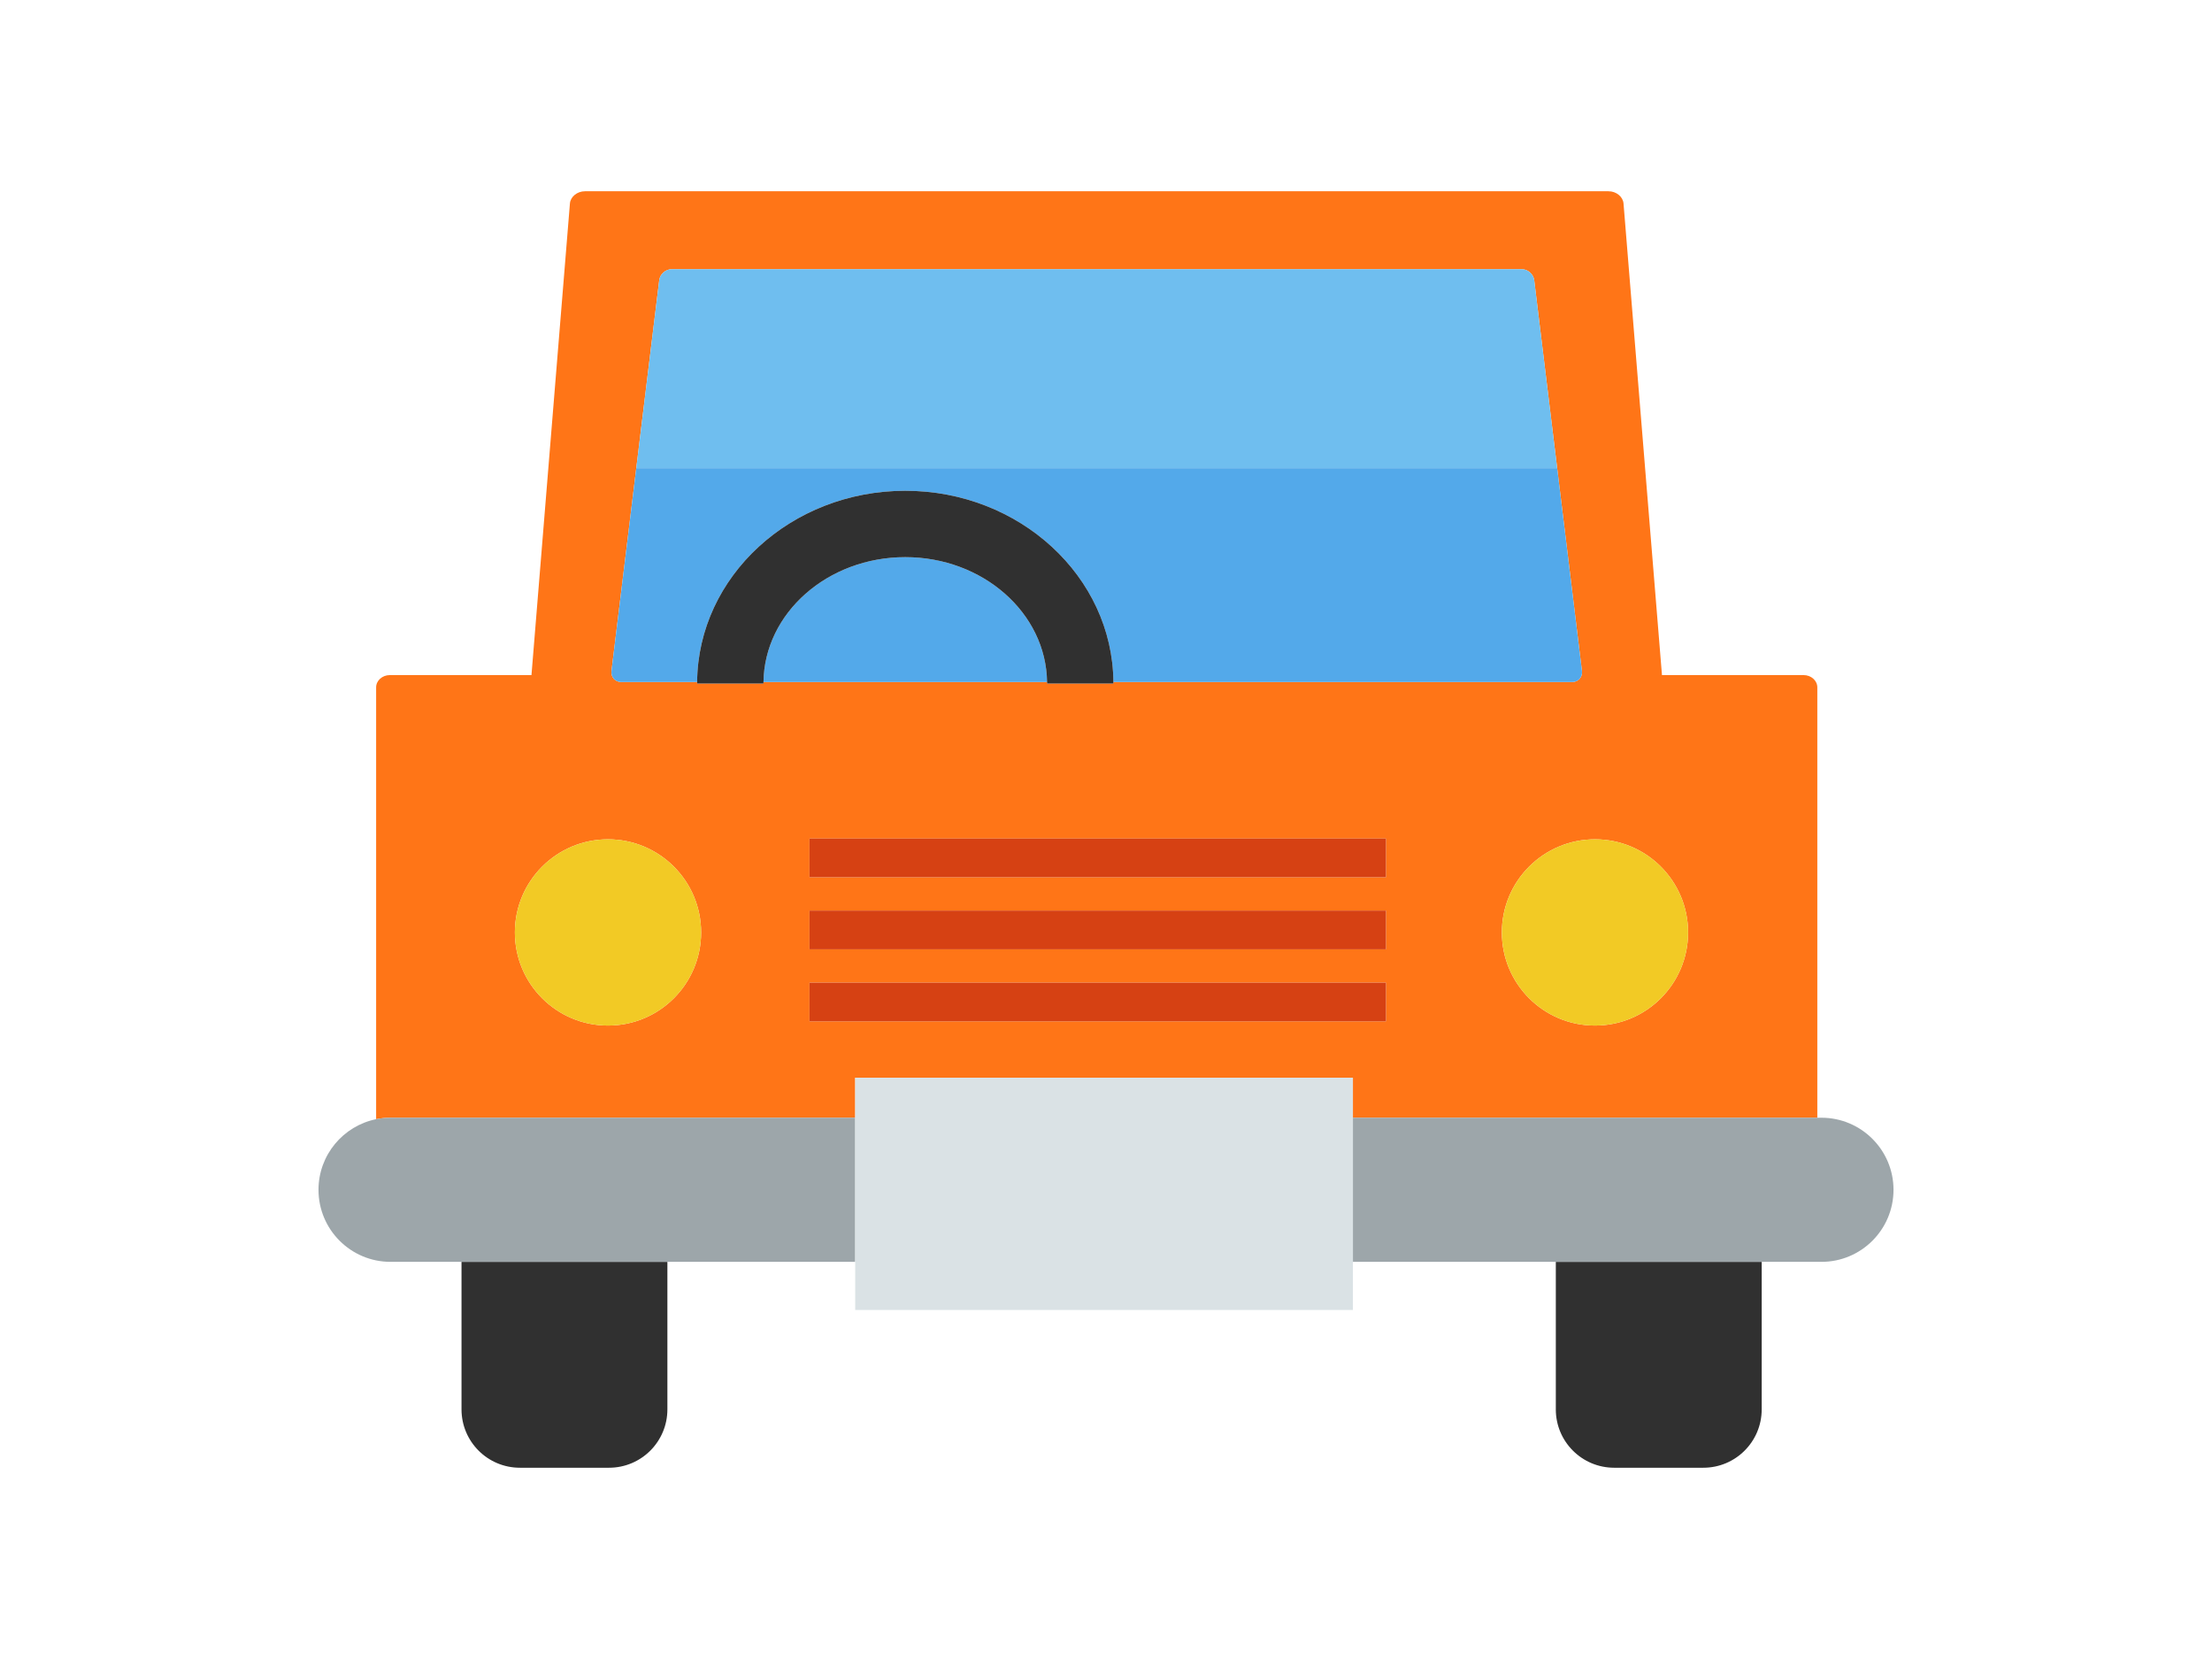
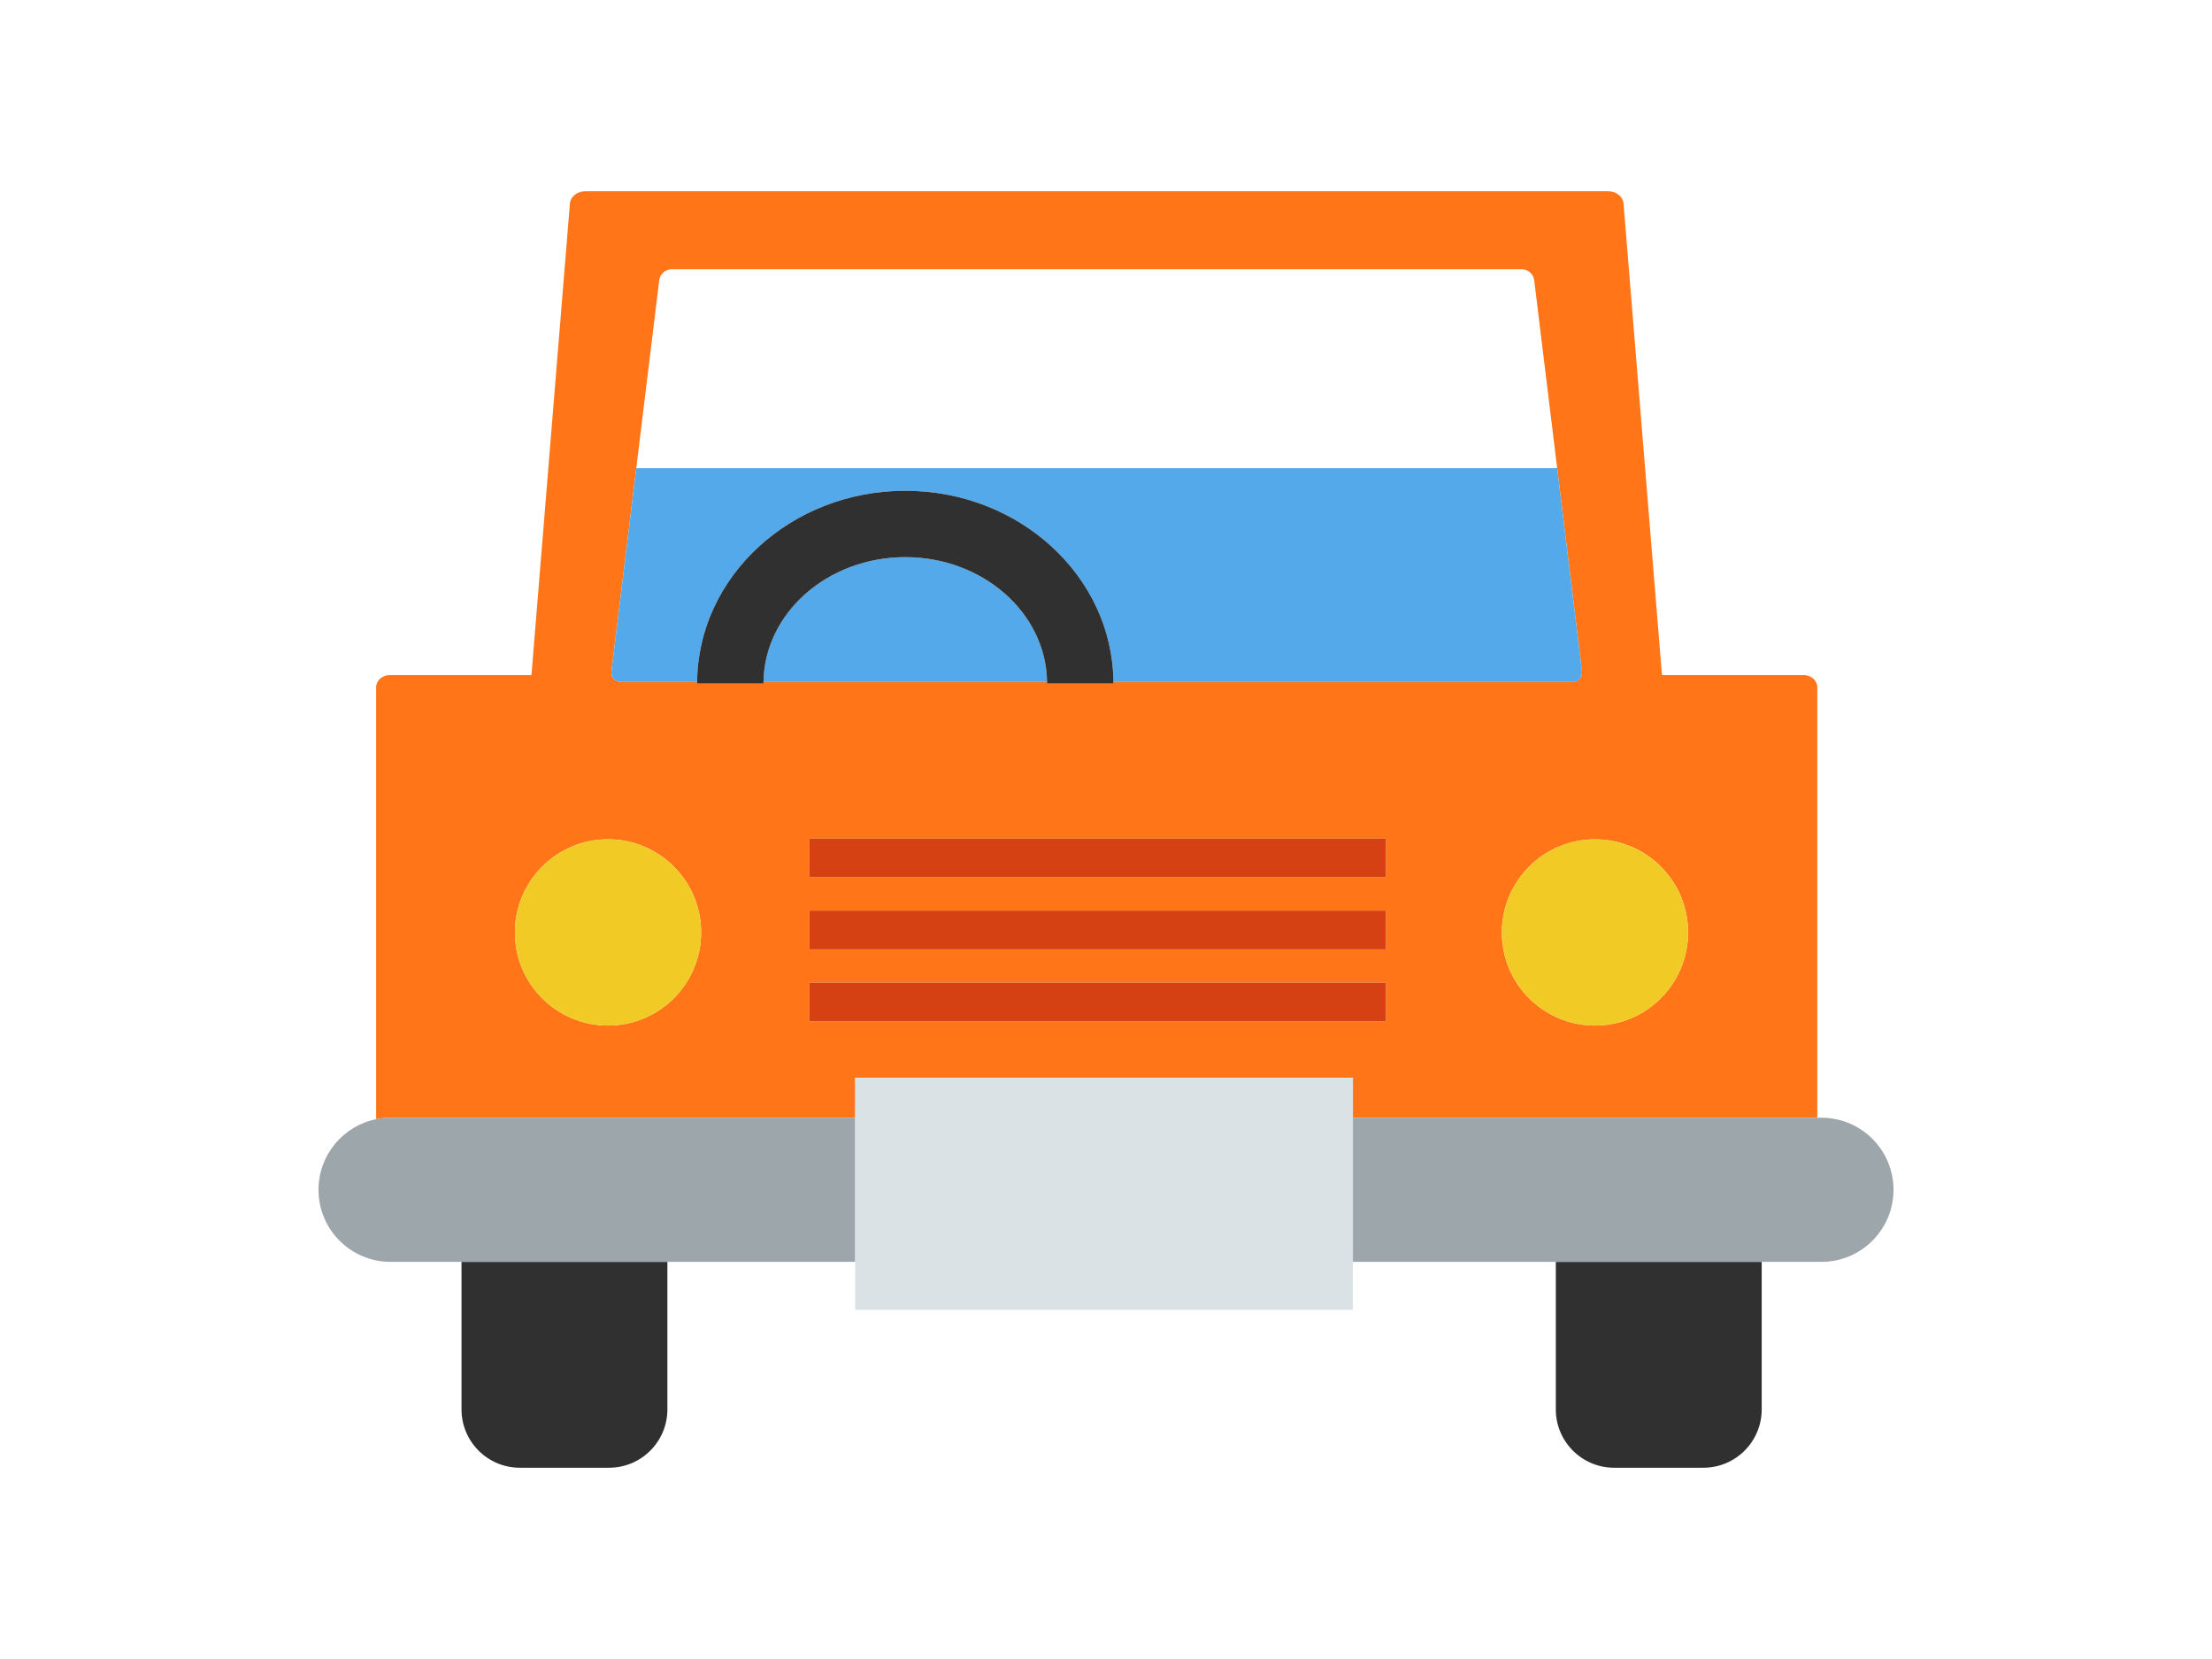
<svg xmlns="http://www.w3.org/2000/svg" version="1.1" id="レイヤー_1" x="0px" y="0px" width="400px" height="300px" viewBox="0 0 400 300" style="enable-background:new 0 0 400 300;" xml:space="preserve">
  <style type="text/css">

	.st0{fill:#53A9EA;}
	.st1{fill:#F2CA25;}
	.st2{fill:#FF7517;}
	.st3{fill:#9DA6AA;}
	.st4{fill:#303030;}
	.st5{fill:#6FBEEF;}
	.st6{fill:#D64113;}
	.st7{fill:#DAE2E5;}

</style>
  <g>
    <path class="st4" d="M83.456,254.86c0,5.829,4.725,10.554,10.554,10.554h16.122c5.829,0,10.554-4.725,10.554-10.554v-26.677H83.456   V254.86z" />
    <path class="st4" d="M281.34,254.86c0,5.829,4.725,10.554,10.555,10.554h16.121c5.83,0,10.555-4.725,10.555-10.554v-26.677h-37.23   V254.86z" />
    <path class="st2" d="M154.648,202.122v-7.237h90v7.237h83.98v-77.827c0-1.225-1.111-2.218-2.482-2.218h-25.609l-6.953-85.283   c-0.098-1.22-1.314-2.208-2.715-2.208H105.775c-1.4,0-2.616,0.988-2.715,2.208l-6.953,85.283H70.498   c-1.371,0-2.482,0.994-2.482,2.218v78.088c0.843-0.171,1.716-0.262,2.609-0.262H154.648z M109.947,185.455   c-9.301,0-16.842-7.539-16.842-16.84s7.541-16.841,16.842-16.841s16.839,7.54,16.839,16.841S119.248,185.455,109.947,185.455z    M146.385,184.695v-7h104.244v7H146.385z M250.629,158.635H146.385v-7h104.244V158.635z M250.629,164.665v7H146.385v-7H250.629z    M305.262,168.615c0,9.301-7.537,16.84-16.838,16.84s-16.842-7.539-16.842-16.84s7.541-16.841,16.842-16.841   S305.262,159.314,305.262,168.615z M110.575,121.347l8.636-70.679c0.133-1.092,1.143-1.985,2.243-1.985h153.735   c1.102,0,2.109,0.894,2.244,1.985l8.635,70.679c0.135,1.092-0.656,1.985-1.756,1.985h-82.975c0.002,0.091,0.008,0.18,0.008,0.271   h-12c0-0.091-0.006-0.18-0.008-0.271h-51.276c-0.001,0.09-0.008,0.18-0.008,0.271h-12c0-0.091,0.007-0.18,0.007-0.271h-13.729   C111.232,123.332,110.442,122.438,110.575,121.347z" />
    <path class="st0" d="M163.701,100.749c-14.04,0-25.475,10.106-25.639,22.583h51.276   C189.174,110.855,177.74,100.749,163.701,100.749z" />
    <path class="st0" d="M112.333,123.332h13.729c0.159-19.094,16.979-34.583,37.639-34.583c20.66,0,37.479,15.489,37.637,34.583   h82.975c1.1,0,1.891-0.894,1.756-1.985l-8.635-70.679l4.152,33.996H115.058l4.154-33.996l-8.636,70.679   C110.442,122.438,111.232,123.332,112.333,123.332z" />
    <circle class="st1" cx="288.424" cy="168.615" r="16.84" />
    <circle class="st1" cx="109.947" cy="168.615" r="16.84" />
    <path class="st3" d="M329.375,202.122h-0.746h-83.98v26.062h36.691h37.23h10.805c7.197,0,13.031-5.834,13.031-13.031   C342.406,207.956,336.572,202.122,329.375,202.122z" />
    <path class="st3" d="M154.648,202.122H70.625c-0.894,0-1.766,0.091-2.609,0.262c-5.946,1.209-10.421,6.466-10.421,12.769   c0,7.197,5.834,13.031,13.031,13.031h12.831h37.229h33.962V202.122z" />
    <path class="st4" d="M163.701,88.749c-20.66,0-37.48,15.489-37.639,34.583c0,0.091-0.007,0.18-0.007,0.271h12   c0-0.091,0.006-0.18,0.008-0.271c0.164-12.477,11.599-22.583,25.639-22.583c14.039,0,25.474,10.106,25.638,22.583   c0.001,0.09,0.008,0.18,0.008,0.271h12c0-0.091-0.006-0.18-0.008-0.271C201.18,104.238,184.36,88.749,163.701,88.749z" />
    <rect x="146.385" y="151.635" class="st6" width="104.244" height="7" />
    <rect x="146.385" y="164.665" class="st6" width="104.244" height="7" />
    <rect x="146.385" y="177.695" class="st6" width="104.244" height="7" />
    <polygon class="st7" points="244.648,202.122 244.648,194.885 154.648,194.885 154.648,202.122 154.648,228.184 154.648,236.885    244.648,236.885 244.648,228.184  " />
-     <path class="st5" d="M281.586,84.664l-4.152-33.996c-0.135-1.092-1.143-1.985-2.244-1.985H121.454c-1.1,0-2.109,0.894-2.243,1.985   l-4.154,33.996H281.586z" />
  </g>
</svg>